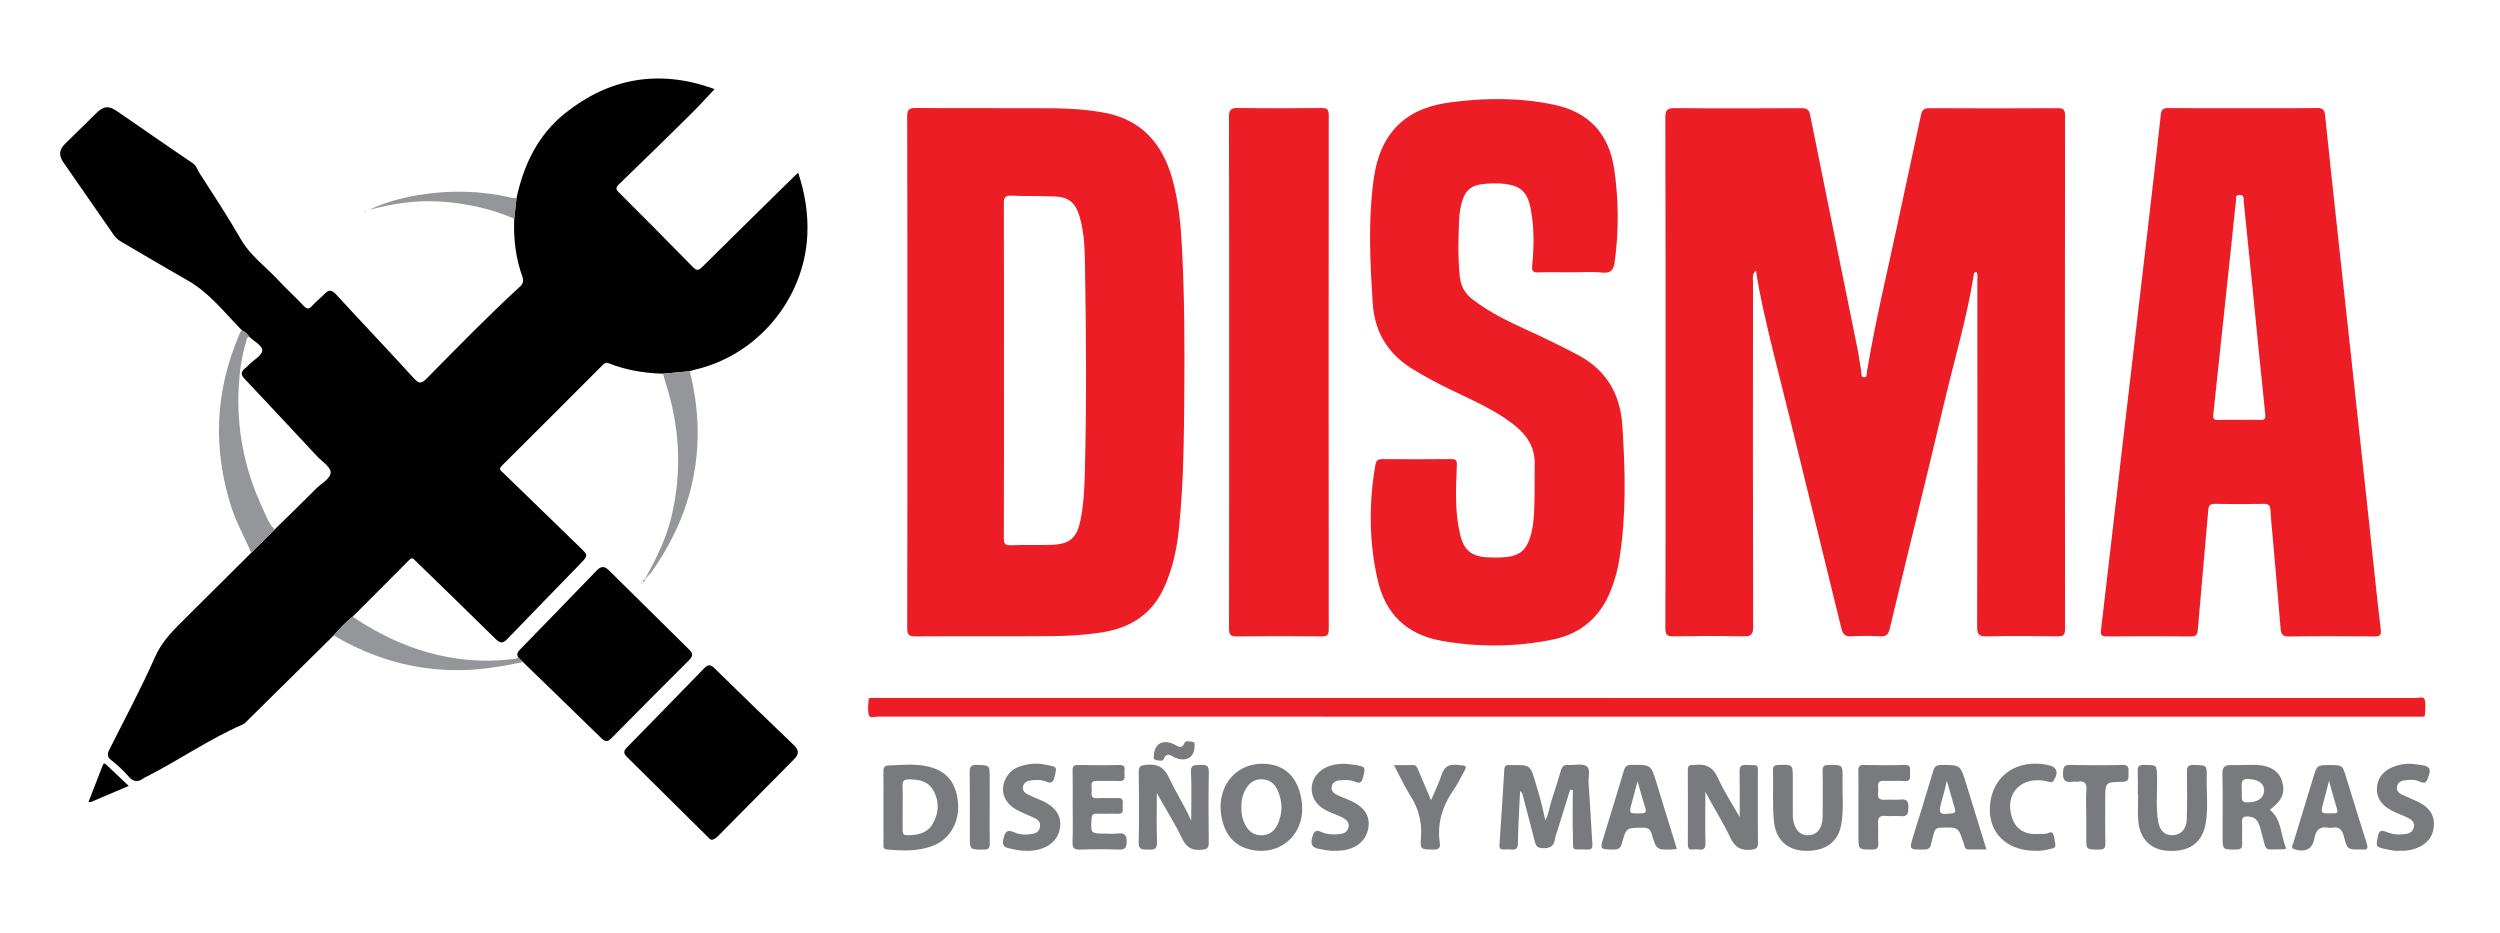
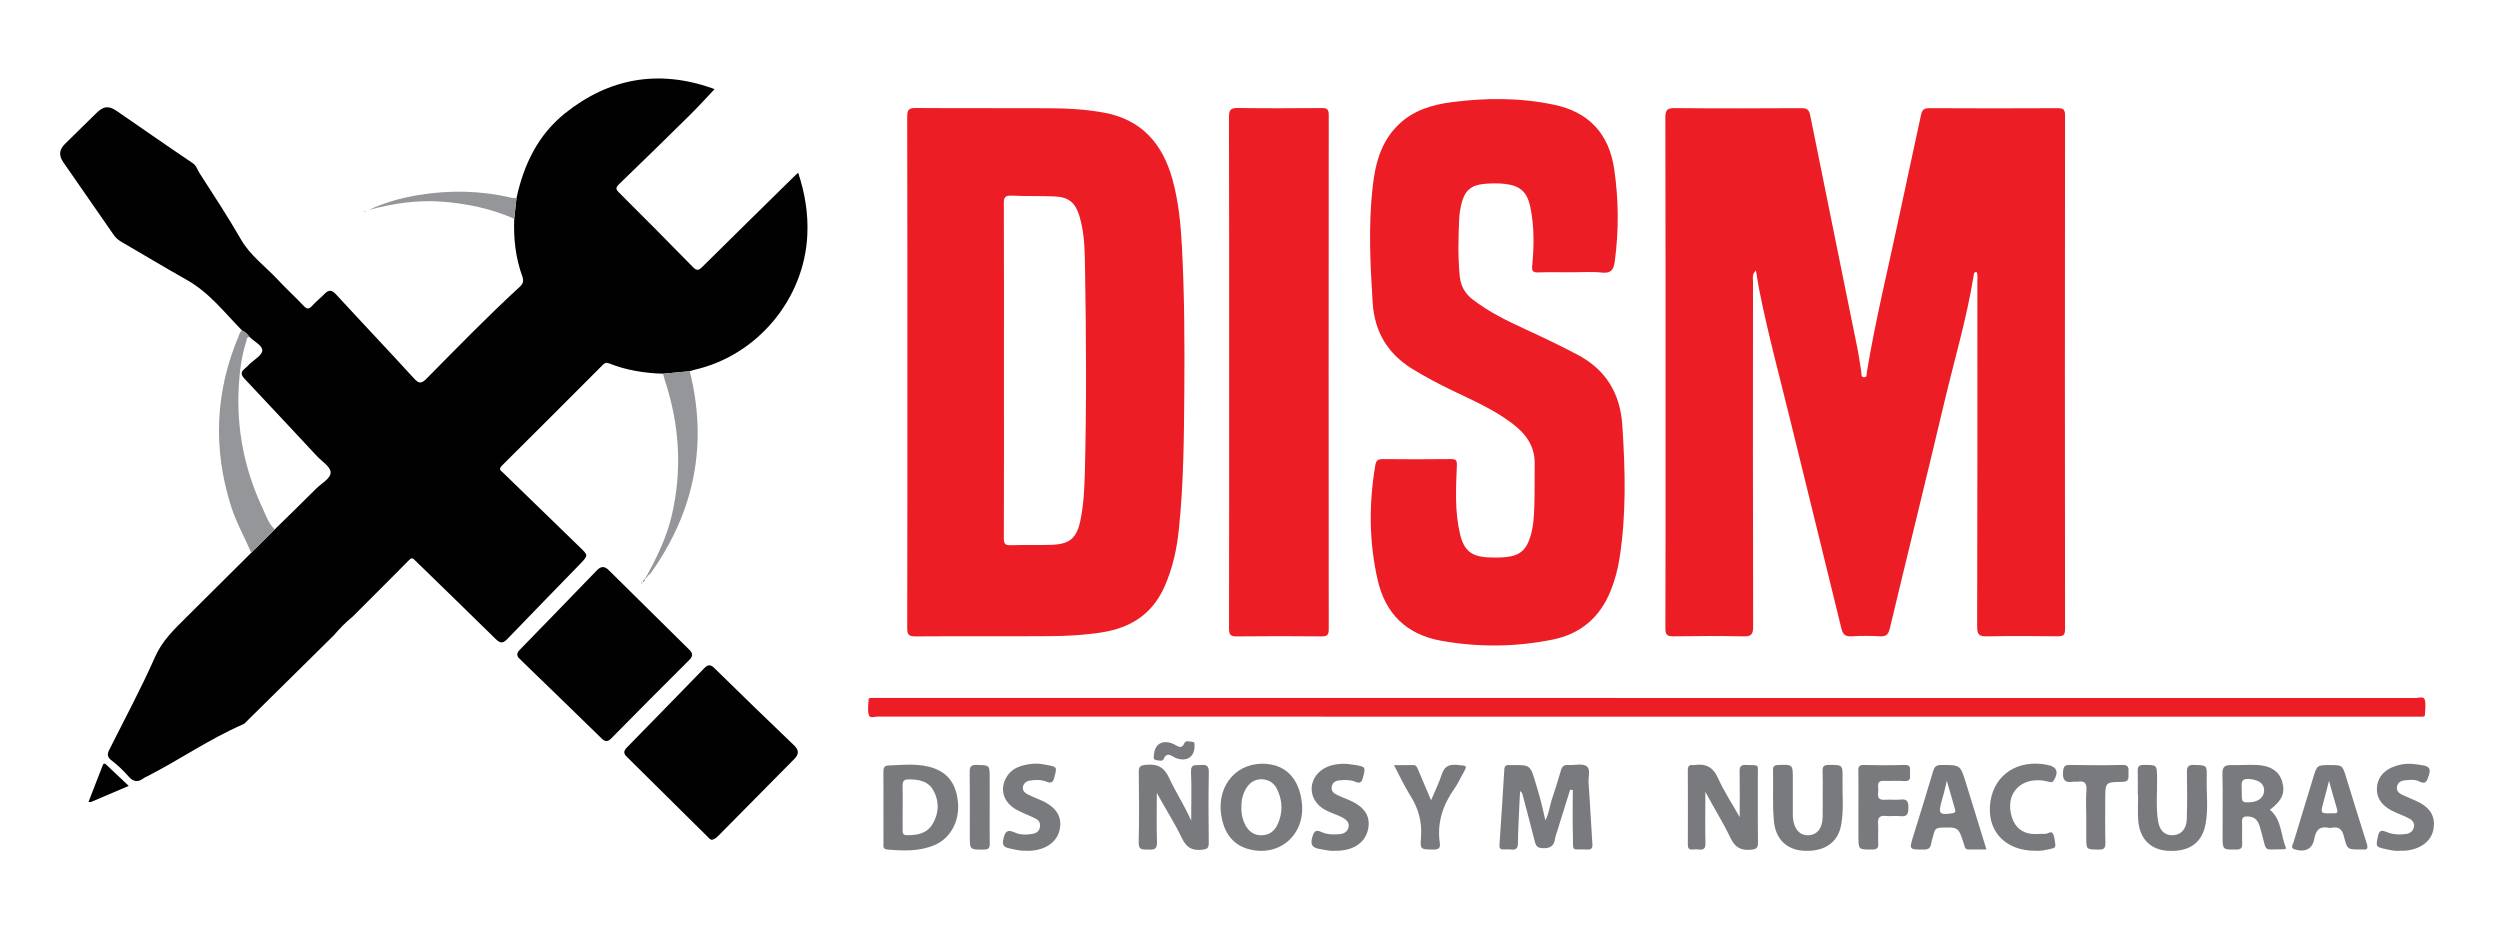
<svg xmlns="http://www.w3.org/2000/svg" version="1.1" id="Layer_1" x="0px" y="0px" width="150px" height="56px" viewBox="0 0 150 56" enable-background="new 0 0 150 56" xml:space="preserve">
  <g>
    <path fill-rule="evenodd" clip-rule="evenodd" fill="#010101" d="M14.539,19.844c-1.055-1.073-1.976-2.287-3.325-3.046   c-1.329-0.749-2.636-1.536-3.954-2.303c-0.179-0.104-0.324-0.237-0.442-0.408c-1.002-1.448-2.011-2.892-3.012-4.341   C3.508,9.315,3.547,8.978,3.91,8.622c0.623-0.612,1.247-1.224,1.871-1.836C6.218,6.357,6.52,6.326,7.02,6.669   c1.516,1.042,3.022,2.097,4.548,3.124c0.224,0.151,0.262,0.374,0.381,0.56c0.851,1.324,1.719,2.638,2.501,4.001   c0.567,0.988,1.474,1.627,2.221,2.431c0.499,0.538,1.045,1.031,1.547,1.565c0.202,0.216,0.321,0.21,0.513-0.004   c0.228-0.254,0.503-0.466,0.742-0.712c0.249-0.255,0.43-0.253,0.687,0.027c1.551,1.687,3.131,3.349,4.677,5.042   c0.308,0.338,0.456,0.319,0.77,0.001c1.833-1.853,3.649-3.724,5.57-5.487c0.211-0.193,0.259-0.364,0.158-0.642   c-0.401-1.114-0.53-2.271-0.481-3.45c0.046-0.414,0.091-0.829,0.137-1.244c0.433-2.005,1.294-3.795,2.918-5.09   c2.646-2.112,5.606-2.627,8.823-1.497c0.055,0.02,0.107,0.043,0.14,0.056c-0.489,0.516-0.956,1.036-1.452,1.525   c-1.421,1.403-2.848,2.801-4.287,4.186c-0.226,0.217-0.167,0.318,0.021,0.505c1.48,1.477,2.958,2.957,4.417,4.454   c0.242,0.249,0.356,0.202,0.573-0.013c1.827-1.813,3.667-3.614,5.502-5.418c0.066-0.064,0.135-0.126,0.243-0.227   c0.41,1.232,0.608,2.453,0.551,3.717c-0.173,3.868-3.005,7.258-6.79,8.113c-0.09,0.021-0.176,0.054-0.264,0.081   c-0.534,0.05-1.068,0.1-1.603,0.15c-1.113-0.034-2.202-0.206-3.241-0.62c-0.166-0.066-0.255-0.029-0.365,0.08   c-2.018,2.021-4.034,4.044-6.063,6.055c-0.232,0.229-0.05,0.307,0.073,0.427c1.532,1.49,3.062,2.981,4.6,4.466   c0.503,0.485,0.521,0.486,0.024,1.001c-1.452,1.502-2.917,2.992-4.364,4.5c-0.265,0.276-0.426,0.288-0.709,0.007   c-1.598-1.579-3.218-3.135-4.825-4.705c-0.123-0.12-0.191-0.209-0.358-0.04c-1.127,1.143-2.266,2.273-3.4,3.407   c-0.415,0.335-0.782,0.718-1.13,1.121c-1.72,1.699-3.44,3.398-5.162,5.096c-0.087,0.086-0.17,0.195-0.277,0.241   c-2.021,0.875-3.828,2.143-5.785,3.136c-0.056,0.027-0.116,0.049-0.165,0.086c-0.352,0.274-0.635,0.247-0.94-0.111   c-0.302-0.354-0.655-0.673-1.022-0.96c-0.259-0.202-0.238-0.382-0.113-0.631c0.926-1.85,1.909-3.674,2.743-5.564   c0.43-0.975,1.141-1.645,1.851-2.354c1.302-1.3,2.611-2.595,3.917-3.892c0.47-0.468,0.939-0.935,1.409-1.403   c0.833-0.817,1.673-1.629,2.497-2.457c0.315-0.316,0.875-0.597,0.859-0.979c-0.014-0.333-0.527-0.647-0.823-0.965   c-1.445-1.548-2.888-3.099-4.341-4.639c-0.224-0.238-0.237-0.414,0.019-0.614c0.097-0.077,0.183-0.169,0.271-0.257   c0.277-0.271,0.753-0.528,0.773-0.818c0.021-0.302-0.487-0.545-0.761-0.817C14.848,20.072,14.735,19.911,14.539,19.844z" />
    <path fill-rule="evenodd" clip-rule="evenodd" fill="#EC1D25" d="M105.356,16.225c-0.257,0.26-0.176,0.474-0.176,0.665   c-0.005,6.904-0.01,13.807,0.008,20.711c0.001,0.49-0.137,0.591-0.598,0.581c-1.389-0.03-2.78-0.025-4.17-0.002   c-0.385,0.006-0.498-0.092-0.497-0.488c0.015-3.999,0.01-7.997,0.01-11.996c0-6.216,0.005-12.432-0.012-18.649   c0-0.46,0.125-0.564,0.571-0.56c2.529,0.022,5.059,0.017,7.59,0.003c0.323-0.001,0.461,0.083,0.527,0.415   c0.939,4.676,1.896,9.35,2.841,14.025c0.093,0.458,0.147,0.924,0.229,1.384c0.021,0.122-0.045,0.323,0.173,0.321   c0.188,0,0.14-0.185,0.156-0.29c0.518-3.14,1.279-6.229,1.937-9.34c0.431-2.044,0.886-4.083,1.319-6.126   c0.063-0.296,0.19-0.39,0.5-0.389c2.562,0.015,5.123,0.014,7.685,0.001c0.333-0.002,0.453,0.06,0.453,0.429   c-0.012,10.277-0.012,20.555,0,30.832c0,0.373-0.125,0.43-0.455,0.426c-1.406-0.017-2.812-0.025-4.217,0.003   c-0.455,0.01-0.602-0.082-0.601-0.579c0.02-6.919,0.014-13.839,0.012-20.758c0-0.176,0.037-0.361-0.046-0.524   c-0.175,0.006-0.16,0.116-0.174,0.202c-0.417,2.59-1.17,5.103-1.771,7.65c-1.067,4.519-2.185,9.027-3.264,13.543   c-0.086,0.356-0.22,0.484-0.587,0.463c-0.561-0.032-1.126-0.035-1.686,0c-0.382,0.025-0.54-0.097-0.631-0.474   c-0.994-4.089-2.011-8.172-3.008-12.259c-0.653-2.679-1.38-5.341-1.92-8.048C105.484,17.04,105.433,16.678,105.356,16.225z" />
    <path fill-rule="evenodd" clip-rule="evenodd" fill="#EC1D25" d="M54.442,22.325c0-5.108,0.004-10.216-0.01-15.324   c0-0.406,0.089-0.525,0.511-0.521c2.702,0.02,5.405,0,8.107,0.015c1.061,0.005,2.12,0.071,3.168,0.26   c2.286,0.411,3.544,1.881,4.134,4.021c0.366,1.331,0.495,2.701,0.566,4.073c0.15,2.869,0.163,5.743,0.141,8.615   c-0.022,2.777-0.038,5.556-0.33,8.324c-0.12,1.151-0.363,2.266-0.828,3.343c-0.727,1.688-2.026,2.535-3.79,2.812   c-1.022,0.161-2.05,0.219-3.078,0.226c-2.703,0.019-5.405-0.002-8.107,0.015c-0.388,0.003-0.494-0.099-0.493-0.49   C54.446,32.573,54.442,27.449,54.442,22.325z M60.237,22.23c0,3.357,0.006,6.714-0.007,10.071   c-0.001,0.328,0.082,0.424,0.412,0.412c0.811-0.027,1.624,0.003,2.435-0.023c1.109-0.035,1.534-0.402,1.754-1.493   c0.186-0.921,0.234-1.858,0.259-2.792c0.104-4.042,0.084-8.084,0.015-12.126c-0.02-1.119-0.012-2.25-0.346-3.338   c-0.24-0.778-0.643-1.116-1.455-1.153c-0.872-0.04-1.748-0.01-2.621-0.049c-0.383-0.018-0.454,0.116-0.453,0.47   C60.243,15.548,60.237,18.889,60.237,22.23z" />
-     <path fill-rule="evenodd" clip-rule="evenodd" fill="#EC1D25" d="M134.563,6.491c1.483,0,2.967,0.011,4.449-0.01   c0.34-0.005,0.459,0.093,0.493,0.427c0.217,2.125,0.449,4.25,0.68,6.375c0.33,3.054,0.664,6.108,0.997,9.164   c0.323,2.978,0.646,5.955,0.967,8.933c0.229,2.125,0.441,4.251,0.695,6.373c0.047,0.393-0.072,0.433-0.403,0.431   c-1.702-0.013-3.403-0.02-5.106,0.005c-0.38,0.005-0.472-0.14-0.498-0.468c-0.158-1.912-0.328-3.823-0.496-5.735   c-0.04-0.466-0.091-0.931-0.116-1.398c-0.016-0.281-0.132-0.36-0.408-0.356c-0.969,0.018-1.938,0.02-2.904,0   c-0.303-0.005-0.394,0.085-0.418,0.386c-0.201,2.394-0.428,4.785-0.628,7.179c-0.024,0.294-0.1,0.391-0.405,0.389   c-1.686-0.015-3.373-0.016-5.059,0c-0.332,0.003-0.377-0.101-0.341-0.403c0.439-3.717,0.864-7.437,1.298-11.155   c0.486-4.183,0.979-8.365,1.466-12.548c0.279-2.401,0.562-4.802,0.823-7.206c0.035-0.332,0.16-0.393,0.464-0.389   C131.596,6.499,133.078,6.491,134.563,6.491z M134.354,25.192c0.405,0,0.812-0.017,1.217,0.006c0.309,0.017,0.376-0.063,0.34-0.387   c-0.249-2.325-0.472-4.652-0.704-6.979c-0.191-1.922-0.385-3.845-0.586-5.767c-0.015-0.142,0.052-0.365-0.233-0.373   c-0.298-0.008-0.215,0.222-0.23,0.362c-0.102,0.883-0.186,1.767-0.279,2.65c-0.359,3.394-0.717,6.788-1.084,10.18   c-0.027,0.259,0.055,0.32,0.297,0.312C133.511,25.18,133.934,25.192,134.354,25.192z" />
    <path fill-rule="evenodd" clip-rule="evenodd" fill="#EC1D25" d="M94.306,16.338c-0.673,0-1.345-0.016-2.015,0.007   c-0.322,0.011-0.391-0.094-0.36-0.399c0.114-1.168,0.13-2.339-0.106-3.496c-0.194-0.954-0.627-1.323-1.59-1.423   c-0.39-0.04-0.778-0.03-1.167,0.004c-0.768,0.066-1.166,0.376-1.362,1.124c-0.087,0.33-0.143,0.674-0.157,1.015   c-0.05,1.138-0.078,2.277,0.037,3.415c0.059,0.582,0.314,1.028,0.772,1.382c0.984,0.759,2.091,1.296,3.212,1.81   c1.035,0.473,2.058,0.967,3.065,1.496c1.726,0.905,2.578,2.337,2.704,4.244c0.177,2.683,0.249,5.364-0.177,8.033   c-0.103,0.648-0.275,1.278-0.52,1.889c-0.64,1.604-1.811,2.601-3.494,2.938c-2.224,0.448-4.463,0.468-6.699,0.063   c-2.07-0.375-3.332-1.63-3.791-3.651c-0.519-2.276-0.532-4.575-0.139-6.879c0.053-0.315,0.186-0.366,0.461-0.364   c1.358,0.012,2.718,0.014,4.075-0.002c0.32-0.003,0.37,0.088,0.356,0.397c-0.057,1.371-0.13,2.748,0.19,4.101   c0.233,0.991,0.686,1.353,1.707,1.401c0.341,0.015,0.688,0.017,1.028-0.017c0.849-0.082,1.246-0.428,1.492-1.25   c0.177-0.59,0.211-1.199,0.231-1.805c0.027-0.858,0.013-1.718,0.021-2.576c0.011-1.078-0.578-1.812-1.384-2.418   c-1.092-0.821-2.342-1.36-3.561-1.95c-0.83-0.4-1.641-0.826-2.425-1.313c-1.463-0.912-2.235-2.216-2.348-3.928   c-0.151-2.322-0.263-4.645-0.004-6.965c0.155-1.398,0.5-2.737,1.57-3.76c0.889-0.85,2.002-1.18,3.181-1.333   c2.057-0.267,4.111-0.273,6.147,0.158c2.084,0.441,3.286,1.747,3.595,3.854c0.271,1.848,0.284,3.699,0.033,5.551   c-0.062,0.46-0.199,0.724-0.757,0.664C95.529,16.288,94.914,16.338,94.306,16.338z" />
    <path fill-rule="evenodd" clip-rule="evenodd" fill="#EC1D25" d="M73.749,22.336c0-5.107,0.005-10.214-0.011-15.321   c0-0.44,0.125-0.541,0.544-0.535c1.671,0.023,3.344,0.017,5.015,0.003c0.312-0.003,0.428,0.066,0.428,0.409   c-0.009,10.292-0.009,20.584,0,30.876c0,0.336-0.104,0.417-0.424,0.415c-1.702-0.014-3.404-0.019-5.106,0.002   c-0.391,0.005-0.453-0.135-0.453-0.482C73.751,32.582,73.749,27.459,73.749,22.336z" />
    <path fill-rule="evenodd" clip-rule="evenodd" fill="#EC1D25" d="M98.812,43c-15.383,0-30.768,0-46.152-0.005   c-0.183,0-0.476,0.129-0.536-0.11c-0.074-0.292-0.024-0.619-0.006-0.931c0.004-0.078,0.122-0.077,0.2-0.077   c0.109-0.001,0.219-0.002,0.328-0.002c30.769,0,61.536,0,92.304,0.006c0.183,0,0.475-0.128,0.537,0.109   c0.072,0.293,0.023,0.62,0.005,0.932C145.488,43,145.371,43,145.292,43c-0.124,0-0.249,0-0.375,0C129.55,43,114.182,43,98.812,43z" />
    <path fill-rule="evenodd" clip-rule="evenodd" fill="#010101" d="M31.09,39.437c-0.123-0.208-0.005-0.346,0.134-0.488   c1.531-1.575,3.065-3.148,4.589-4.73c0.254-0.264,0.466-0.253,0.711-0.011c1.607,1.591,3.214,3.181,4.826,4.767   c0.223,0.219,0.242,0.388,0.008,0.621c-1.568,1.562-3.13,3.13-4.684,4.708c-0.24,0.244-0.385,0.19-0.606-0.025   c-1.559-1.526-3.129-3.04-4.696-4.559C31.278,39.624,31.185,39.53,31.09,39.437z" />
    <path fill-rule="evenodd" clip-rule="evenodd" fill="#010101" d="M42.723,50.388c-0.139-0.013-0.209-0.126-0.296-0.212   c-1.609-1.594-3.215-3.189-4.827-4.777c-0.207-0.203-0.177-0.355,0.013-0.55c1.55-1.58,3.096-3.165,4.637-4.753   c0.217-0.223,0.372-0.246,0.614-0.008c1.581,1.553,3.172,3.095,4.773,4.627c0.31,0.297,0.306,0.537,0.018,0.827   c-1.517,1.529-3.032,3.062-4.546,4.595C42.999,50.249,42.885,50.353,42.723,50.388z" />
    <path fill-rule="evenodd" clip-rule="evenodd" fill="#797A7D" d="M92.722,49.222c0.224-0.427,0.249-0.834,0.374-1.21   c0.195-0.592,0.389-1.185,0.557-1.782c0.072-0.262,0.201-0.35,0.465-0.33c0.356,0.025,0.794-0.105,1.054,0.058   c0.292,0.184,0.115,0.661,0.141,1.008c0.091,1.228,0.147,2.458,0.23,3.686c0.017,0.247-0.054,0.329-0.303,0.319   c-1.018-0.037-0.833,0.174-0.866-0.817c-0.03-0.915-0.006-1.835-0.006-2.754c-0.054-0.004-0.107-0.009-0.161-0.014   c-0.26,0.832-0.52,1.665-0.778,2.497c-0.048,0.149-0.106,0.297-0.128,0.449c-0.065,0.461-0.325,0.586-0.771,0.556   c-0.278-0.02-0.37-0.12-0.434-0.363c-0.237-0.951-0.492-1.899-0.741-2.848c-0.02-0.071-0.045-0.14-0.148-0.211   c-0.012,0.218-0.027,0.437-0.036,0.653c-0.036,0.824-0.086,1.65-0.096,2.477c-0.004,0.32-0.124,0.408-0.414,0.374   c-0.139-0.016-0.28-0.008-0.422-0.001c-0.188,0.008-0.287-0.042-0.272-0.262c0.104-1.509,0.202-3.017,0.291-4.526   c0.013-0.234,0.113-0.298,0.319-0.275c0.031,0.002,0.062,0.001,0.094,0c1.147-0.018,1.147-0.018,1.471,1.087   c0.105,0.358,0.217,0.716,0.311,1.077C92.544,48.425,92.62,48.786,92.722,49.222z" />
    <path fill-rule="evenodd" clip-rule="evenodd" fill="#959699" d="M14.539,19.844c0.196,0.066,0.309,0.228,0.436,0.375   c-0.201,0.015-0.172,0.186-0.212,0.312c-0.269,0.85-0.381,1.731-0.434,2.613c-0.154,2.564,0.333,5.014,1.422,7.338   c0.207,0.443,0.361,0.927,0.73,1.282c-0.47,0.468-0.939,0.936-1.409,1.403c-0.39-0.931-0.896-1.809-1.204-2.778   c-1.103-3.479-0.961-6.895,0.464-10.256C14.377,20.026,14.393,19.885,14.539,19.844z" />
    <path fill-rule="evenodd" clip-rule="evenodd" fill="#797A7D" d="M69.41,47.578c0,0.978-0.025,1.956,0.011,2.932   c0.016,0.431-0.16,0.489-0.515,0.464c-0.304-0.022-0.601,0.083-0.586-0.441c0.038-1.404,0.022-2.81,0.006-4.214   c-0.004-0.324,0.094-0.394,0.415-0.428c0.69-0.077,1.108,0.132,1.411,0.794c0.379,0.828,0.892,1.593,1.319,2.556   c0-1.062,0.033-1.987-0.011-2.909c-0.025-0.536,0.302-0.401,0.593-0.431c0.349-0.034,0.483,0.059,0.476,0.448   c-0.026,1.403-0.021,2.809-0.003,4.213c0.005,0.331-0.098,0.389-0.414,0.423c-0.594,0.062-0.93-0.134-1.19-0.682   C70.479,49.375,69.917,48.511,69.41,47.578z" />
    <path fill-rule="evenodd" clip-rule="evenodd" fill="#797A7D" d="M104.382,49.031c0-0.901,0.012-1.805-0.006-2.708   c-0.009-0.312,0.054-0.441,0.4-0.426c0.824,0.036,0.688-0.092,0.694,0.696c0.008,1.31-0.009,2.621,0.009,3.931   c0.005,0.336-0.073,0.43-0.432,0.461c-0.61,0.053-0.95-0.145-1.219-0.71c-0.444-0.939-1.01-1.821-1.508-2.772   c0,0.171,0,0.342,0,0.512c0,0.857-0.015,1.716,0.006,2.572c0.008,0.313-0.093,0.424-0.394,0.383c-0.124-0.016-0.252-0.013-0.375,0   c-0.232,0.023-0.287-0.088-0.287-0.302c0.006-1.481,0.008-2.965-0.001-4.445c-0.001-0.243,0.072-0.353,0.318-0.317   c0.016,0.002,0.032,0.002,0.047,0c0.688-0.11,1.145,0.097,1.453,0.792C103.444,47.5,103.946,48.24,104.382,49.031z" />
    <path fill-rule="evenodd" clip-rule="evenodd" fill="#797A7D" d="M75.748,45.824c1.331,0.003,2.169,0.815,2.358,2.284   c0.247,1.914-1.275,3.312-3.126,2.856c-0.927-0.229-1.44-0.869-1.654-1.777C72.896,47.37,74.009,45.822,75.748,45.824z    M74.483,48.45c-0.011,0.365,0.062,0.717,0.23,1.039c0.203,0.387,0.519,0.631,0.968,0.628c0.447-0.002,0.772-0.226,0.964-0.63   c0.333-0.705,0.32-1.417-0.011-2.118c-0.181-0.385-0.501-0.601-0.927-0.613c-0.426-0.011-0.74,0.209-0.954,0.573   C74.551,47.673,74.473,48.051,74.483,48.45z" />
    <path fill-rule="evenodd" clip-rule="evenodd" fill="#797A7D" d="M53.006,48.446c0-0.718,0.007-1.435-0.003-2.151   c-0.003-0.224,0.059-0.359,0.3-0.367c0.793-0.027,1.588-0.12,2.374,0.062c1.111,0.257,1.682,0.941,1.801,2.145   c0.11,1.125-0.447,2.16-1.398,2.567c-0.92,0.393-1.882,0.351-2.85,0.269c-0.272-0.023-0.221-0.213-0.222-0.374   C53.004,49.878,53.006,49.162,53.006,48.446z M54.16,48.451c0,0.451,0.002,0.902-0.001,1.354c-0.001,0.171,0.017,0.304,0.241,0.306   c0.617,0.008,1.206-0.09,1.549-0.661c0.395-0.654,0.42-1.372,0.043-2.041c-0.319-0.566-0.904-0.652-1.503-0.645   c-0.267,0.003-0.341,0.134-0.333,0.382C54.171,47.58,54.16,48.016,54.16,48.451z" />
    <path fill-rule="evenodd" clip-rule="evenodd" fill="#797A7D" d="M136.191,48.585c0.734,0.606,0.641,1.55,0.979,2.315   c-0.052,0.03-0.076,0.058-0.1,0.057c-1.332-0.019-1.022,0.266-1.395-1.048c-0.118-0.42-0.18-0.873-0.762-0.918   c-0.271-0.021-0.407,0.029-0.392,0.339c0.021,0.421-0.009,0.844,0.01,1.265c0.012,0.274-0.062,0.378-0.361,0.379   c-0.814,0.004-0.814,0.02-0.814-0.808c0-1.248,0.017-2.496-0.01-3.744c-0.01-0.401,0.142-0.521,0.507-0.516   c0.5,0.01,0.999-0.024,1.498-0.01c0.864,0.025,1.392,0.367,1.578,0.994C137.13,47.562,136.923,48.041,136.191,48.585z    M134.504,47.44c0,0.7,0,0.7,0.405,0.7c0.562-0.002,0.928-0.275,0.939-0.701c0.012-0.422-0.327-0.65-0.874-0.698   C134.337,46.684,134.533,47.124,134.504,47.44z" />
    <path fill-rule="evenodd" clip-rule="evenodd" fill="#797A7D" d="M109.361,47.637c0.002-0.452,0.014-0.904-0.004-1.355   c-0.01-0.271,0.048-0.385,0.354-0.386c0.843-0.004,0.855-0.02,0.841,0.828c-0.018,0.919,0.083,1.841-0.079,2.753   c-0.189,1.073-0.995,1.634-2.241,1.569c-1.027-0.052-1.689-0.7-1.793-1.741c-0.102-1.027-0.029-2.057-0.058-3.083   c-0.009-0.244,0.078-0.316,0.32-0.323c0.868-0.029,0.868-0.04,0.868,0.842c0,0.671-0.001,1.341,0,2.012   c0,0.125-0.003,0.25,0.012,0.373c0.078,0.641,0.417,1.005,0.914,0.989c0.527-0.019,0.848-0.407,0.863-1.074   C109.371,48.573,109.361,48.106,109.361,47.637z" />
    <path fill-rule="evenodd" clip-rule="evenodd" fill="#797A7D" d="M128.268,47.684c0-0.469,0.013-0.937-0.005-1.404   c-0.01-0.269,0.047-0.383,0.354-0.384c0.805-0.001,0.794-0.019,0.808,0.771c0.015,0.856-0.075,1.717,0.053,2.568   c0.091,0.607,0.411,0.899,0.901,0.877c0.479-0.021,0.81-0.363,0.828-0.953c0.028-0.936,0.026-1.871,0.009-2.807   c-0.006-0.328,0.055-0.47,0.43-0.457c0.762,0.024,0.776,0.001,0.758,0.762c-0.021,0.935,0.104,1.876-0.073,2.801   c-0.215,1.134-0.999,1.668-2.267,1.589c-1.032-0.063-1.686-0.719-1.77-1.819c-0.038-0.513-0.007-1.029-0.007-1.543   C128.28,47.684,128.273,47.684,128.268,47.684z" />
    <path fill-rule="evenodd" clip-rule="evenodd" fill="#797A7D" d="M119.186,50.966c-0.378,0-0.718-0.003-1.057,0.002   c-0.146,0.001-0.235-0.054-0.257-0.206c-0.007-0.046-0.028-0.089-0.042-0.134c-0.326-1.013-0.326-1.001-1.388-0.968   c-0.261,0.01-0.359,0.12-0.41,0.339c-0.052,0.212-0.125,0.42-0.164,0.633c-0.045,0.26-0.171,0.343-0.441,0.342   c-0.885,0-0.883,0.014-0.621-0.839c0.4-1.294,0.805-2.585,1.188-3.882c0.081-0.276,0.205-0.356,0.486-0.354   c1.134,0,1.138-0.011,1.469,1.053C118.359,48.27,118.764,49.593,119.186,50.966z M116.81,46.845   c-0.068,0.289-0.11,0.484-0.159,0.677c-0.05,0.195-0.108,0.388-0.163,0.582c-0.196,0.722-0.12,0.802,0.628,0.696   c0.157-0.022,0.235-0.071,0.189-0.23C117.15,48.023,116.991,47.477,116.81,46.845z" />
-     <path fill-rule="evenodd" clip-rule="evenodd" fill="#797A7D" d="M100.612,50.938c-0.093,0.012-0.155,0.026-0.216,0.028   c-0.998,0.034-1.013,0.038-1.296-0.932c-0.089-0.305-0.239-0.374-0.529-0.372c-0.984,0.004-0.997-0.009-1.253,0.928   c-0.079,0.292-0.199,0.392-0.507,0.385c-0.823-0.016-0.823,0.001-0.578-0.801c0.402-1.31,0.811-2.616,1.198-3.93   c0.074-0.251,0.174-0.344,0.444-0.348c1.188-0.013,1.184-0.021,1.525,1.105C99.801,48.311,100.206,49.616,100.612,50.938z    M98.252,46.871c-0.127,0.483-0.228,0.872-0.333,1.26c-0.19,0.695-0.193,0.686,0.521,0.671c0.261-0.005,0.372-0.05,0.275-0.346   C98.55,47.959,98.419,47.45,98.252,46.871z" />
    <path fill-rule="evenodd" clip-rule="evenodd" fill="#797A7D" d="M139.812,45.905c0.733,0,0.73,0.001,0.954,0.721   c0.408,1.324,0.812,2.649,1.234,3.968c0.092,0.287,0.064,0.415-0.262,0.375c-0.03-0.004-0.062-0.001-0.094-0.001   c-0.787,0.006-0.81,0.011-1.003-0.76c-0.104-0.413-0.281-0.635-0.73-0.541c-0.059,0.013-0.126,0.013-0.186,0   c-0.539-0.106-0.772,0.125-0.867,0.659c-0.11,0.623-0.542,0.827-1.181,0.634c-0.271-0.081-0.109-0.276-0.069-0.41   c0.366-1.223,0.741-2.441,1.115-3.663c0.022-0.073,0.045-0.147,0.067-0.222C139.021,45.905,139.021,45.905,139.812,45.905z    M139.74,46.849c-0.128,0.493-0.222,0.884-0.33,1.271c-0.19,0.695-0.192,0.695,0.518,0.676c0.032,0,0.063-0.002,0.094,0   c0.223,0.019,0.26-0.063,0.194-0.274C140.053,48.003,139.917,47.475,139.74,46.849z" />
    <path fill-rule="evenodd" clip-rule="evenodd" fill="#959699" d="M39.784,22.422c0.535-0.05,1.068-0.1,1.603-0.15   c1.099,4.417,0.272,8.459-2.365,12.149c-0.025,0.036-0.072,0.058-0.108,0.086c-0.021-0.016-0.042-0.032-0.061-0.049   c0.604-1.109,1.147-2.243,1.441-3.483c0.652-2.756,0.484-5.47-0.402-8.15C39.849,22.693,39.82,22.556,39.784,22.422z" />
-     <path fill-rule="evenodd" clip-rule="evenodd" fill="#797A7D" d="M64.361,48.417c0-0.733,0.009-1.467-0.005-2.2   c-0.005-0.249,0.076-0.321,0.32-0.317c0.827,0.014,1.655,0.021,2.481-0.001c0.451-0.011,0.29,0.302,0.308,0.512   c0.02,0.23,0.062,0.477-0.325,0.452c-0.436-0.027-0.875,0.011-1.311-0.01c-0.479-0.024-0.308,0.323-0.323,0.548   c-0.016,0.232-0.093,0.521,0.333,0.491c0.403-0.027,0.812,0.012,1.216-0.011c0.41-0.021,0.303,0.266,0.301,0.473   c-0.002,0.206,0.118,0.498-0.296,0.476c-0.42-0.021-0.843,0.004-1.264-0.007c-0.222-0.007-0.289,0.077-0.302,0.297   c-0.054,0.896-0.062,0.896,0.826,0.896c0.25,0,0.502,0.023,0.749-0.006c0.403-0.049,0.541,0.081,0.531,0.506   c-0.009,0.379-0.124,0.472-0.482,0.459c-0.763-0.024-1.53-0.033-2.293,0.002c-0.412,0.021-0.489-0.127-0.474-0.499   C64.382,49.791,64.361,49.104,64.361,48.417z" />
    <path fill-rule="evenodd" clip-rule="evenodd" fill="#797A7D" d="M144.009,51.043c-0.289,0.037-0.58-0.035-0.869-0.098   c-0.607-0.128-0.593-0.154-0.461-0.776c0.076-0.359,0.213-0.374,0.508-0.251c0.381,0.157,0.789,0.18,1.197,0.117   c0.241-0.039,0.402-0.182,0.453-0.415c0.048-0.229-0.085-0.401-0.271-0.501c-0.259-0.139-0.538-0.245-0.811-0.362   c-0.836-0.357-1.21-0.879-1.13-1.581c0.077-0.677,0.605-1.139,1.453-1.306c0.442-0.089,0.868-0.021,1.3,0.05   c0.37,0.06,0.486,0.218,0.351,0.604c-0.113,0.324-0.158,0.577-0.598,0.354c-0.246-0.125-0.553-0.087-0.834-0.058   c-0.233,0.022-0.428,0.119-0.476,0.374c-0.045,0.237,0.097,0.392,0.288,0.483c0.322,0.156,0.661,0.28,0.981,0.438   c0.774,0.382,1.063,0.937,0.903,1.699c-0.142,0.682-0.798,1.157-1.693,1.228C144.208,51.05,144.113,51.043,144.009,51.043z" />
    <path fill-rule="evenodd" clip-rule="evenodd" fill="#797A7D" d="M80.077,51.046c-0.284,0.028-0.587-0.058-0.895-0.106   c-0.438-0.068-0.581-0.255-0.441-0.728c0.113-0.379,0.232-0.434,0.568-0.282c0.332,0.148,0.696,0.151,1.059,0.12   c0.275-0.024,0.49-0.146,0.547-0.425c0.056-0.271-0.13-0.44-0.34-0.558c-0.423-0.234-0.911-0.33-1.303-0.629   c-0.742-0.565-0.767-1.585-0.047-2.177c0.38-0.312,0.837-0.413,1.31-0.432c0.246-0.01,0.496,0.026,0.742,0.065   c0.673,0.109,0.666,0.122,0.5,0.767c-0.075,0.296-0.191,0.365-0.473,0.241c-0.276-0.122-0.581-0.108-0.877-0.087   c-0.247,0.019-0.469,0.097-0.521,0.38c-0.048,0.263,0.118,0.405,0.328,0.505c0.212,0.1,0.429,0.187,0.644,0.275   c0.974,0.403,1.36,0.958,1.215,1.743c-0.147,0.79-0.821,1.289-1.796,1.326C80.234,51.048,80.173,51.046,80.077,51.046z" />
    <path fill-rule="evenodd" clip-rule="evenodd" fill="#797A7D" d="M61.566,51.046c-0.346,0.015-0.677-0.07-1.012-0.146   c-0.346-0.076-0.435-0.204-0.347-0.579c0.102-0.437,0.236-0.572,0.667-0.376c0.347,0.158,0.73,0.149,1.104,0.082   c0.214-0.038,0.371-0.164,0.416-0.39c0.045-0.228-0.045-0.414-0.241-0.513c-0.374-0.189-0.772-0.331-1.142-0.53   c-0.757-0.406-1.027-1.142-0.684-1.848c0.327-0.674,0.953-0.849,1.626-0.919c0.296-0.032,0.591,0.017,0.882,0.074   c0.6,0.12,0.585,0.118,0.43,0.727c-0.075,0.296-0.171,0.396-0.473,0.273c-0.324-0.13-0.672-0.122-1.015-0.063   c-0.2,0.033-0.35,0.155-0.396,0.351c-0.049,0.213,0.08,0.366,0.252,0.458c0.233,0.123,0.479,0.225,0.724,0.324   c0.959,0.391,1.368,0.96,1.238,1.736c-0.127,0.764-0.789,1.271-1.749,1.337C61.753,51.051,61.66,51.045,61.566,51.046z" />
-     <path fill-rule="evenodd" clip-rule="evenodd" fill="#959699" d="M31.09,39.437c0.094,0.094,0.188,0.188,0.281,0.282   c-1.31,0.288-2.624,0.498-3.975,0.491c-2.657-0.014-5.1-0.734-7.372-2.088c0.348-0.402,0.715-0.786,1.13-1.121   c1.699,1.144,3.528,1.986,5.545,2.389c1.404,0.281,2.815,0.327,4.234,0.134C30.99,39.516,31.039,39.466,31.09,39.437z" />
    <path fill-rule="evenodd" clip-rule="evenodd" fill="#797A7D" d="M122.115,51.046c-1.723,0.001-2.817-1.084-2.721-2.662   c0.107-1.694,1.402-2.742,3.147-2.543c0.091,0.01,0.184,0.031,0.274,0.048c0.598,0.098,0.735,0.437,0.401,0.952   c-0.069,0.108-0.144,0.096-0.233,0.077c-0.153-0.03-0.304-0.076-0.457-0.092c-1.395-0.142-2.235,0.883-1.809,2.22   c0.182,0.567,0.575,0.924,1.184,0.987c0.261,0.026,0.527-0.012,0.792,0c0.166,0.006,0.374-0.195,0.473-0.029   c0.112,0.187,0.117,0.443,0.153,0.673c0.034,0.202-0.145,0.224-0.268,0.253C122.732,51.003,122.412,51.073,122.115,51.046z" />
    <path fill-rule="evenodd" clip-rule="evenodd" fill="#797A7D" d="M111.505,48.447c0-0.732,0.01-1.466-0.005-2.197   c-0.006-0.256,0.059-0.356,0.335-0.351c0.81,0.018,1.621,0.026,2.43-0.003c0.434-0.016,0.329,0.26,0.332,0.488   c0.003,0.237,0.083,0.516-0.343,0.48c-0.402-0.034-0.811,0.005-1.215-0.012c-0.263-0.011-0.379,0.077-0.352,0.345   c0.012,0.125,0.016,0.252-0.001,0.374c-0.045,0.335,0.101,0.438,0.423,0.414c0.309-0.024,0.625,0.021,0.933-0.012   c0.395-0.045,0.461,0.128,0.46,0.476c-0.001,0.354-0.044,0.567-0.471,0.521c-0.294-0.032-0.595,0.019-0.889-0.013   c-0.387-0.041-0.482,0.127-0.459,0.481c0.026,0.388-0.011,0.779,0.012,1.168c0.017,0.29-0.09,0.366-0.373,0.366   c-0.817,0.003-0.817,0.016-0.817-0.798C111.505,49.6,111.505,49.023,111.505,48.447z" />
    <path fill-rule="evenodd" clip-rule="evenodd" fill="#797A7D" d="M83.637,45.906c0.423,0,0.776,0.01,1.129-0.004   c0.209-0.009,0.256,0.127,0.318,0.274c0.245,0.589,0.496,1.173,0.779,1.841c0.233-0.555,0.472-1.032,0.635-1.533   c0.149-0.455,0.382-0.631,0.876-0.592c0.689,0.052,0.691,0.013,0.36,0.602c-0.153,0.272-0.283,0.56-0.462,0.812   c-0.7,0.988-1.063,2.062-0.883,3.284c0.045,0.317-0.096,0.386-0.394,0.383c-0.749-0.008-0.796,0.002-0.736-0.729   c0.074-0.928-0.151-1.739-0.646-2.518C84.26,47.166,83.981,46.556,83.637,45.906z" />
    <path fill-rule="evenodd" clip-rule="evenodd" fill="#797A7D" d="M125.175,48.942c0-0.515-0.031-1.031,0.01-1.542   c0.035-0.437-0.139-0.558-0.53-0.5c-0.092,0.014-0.188-0.012-0.28,0.004c-0.479,0.083-0.624-0.111-0.593-0.586   c0.023-0.316,0.086-0.427,0.42-0.421c1.044,0.021,2.089,0.025,3.132-0.001c0.382-0.011,0.396,0.178,0.376,0.454   c-0.021,0.261,0.103,0.559-0.378,0.562c-1.018,0.007-1.018,0.031-1.018,1.057c0,0.872-0.013,1.746,0.009,2.617   c0.006,0.31-0.09,0.393-0.395,0.389c-0.753-0.008-0.753,0.008-0.753-0.724C125.175,49.814,125.175,49.377,125.175,48.942z" />
    <path fill-rule="evenodd" clip-rule="evenodd" fill="#797A7D" d="M59.381,48.482c0,0.704-0.01,1.406,0.005,2.108   c0.005,0.27-0.049,0.384-0.356,0.385c-0.842,0.004-0.842,0.021-0.842-0.83c0-1.264,0.011-2.529-0.007-3.793   c-0.004-0.331,0.056-0.468,0.429-0.457c0.771,0.023,0.771,0,0.771,0.761C59.381,47.265,59.381,47.875,59.381,48.482z" />
    <path fill-rule="evenodd" clip-rule="evenodd" fill="#959699" d="M30.991,11.88c-0.045,0.415-0.09,0.83-0.137,1.244   c-1.383-0.604-2.84-0.914-4.337-1.025c-1.488-0.111-2.944,0.109-4.383,0.494c0.948-0.443,1.942-0.721,2.968-0.89   c1.88-0.31,3.752-0.273,5.611,0.167C30.801,11.889,30.897,11.876,30.991,11.88z" />
    <path fill-rule="evenodd" clip-rule="evenodd" fill="#010101" d="M7.724,47.154c-0.807,0.344-1.532,0.653-2.258,0.962   c-0.024,0.011-0.058,0.001-0.157,0.001c0.292-0.749,0.574-1.476,0.856-2.201c0.047-0.122,0.115-0.127,0.205-0.042   C6.806,46.287,7.242,46.699,7.724,47.154z" />
    <path fill-rule="evenodd" clip-rule="evenodd" fill="#797A7D" d="M71.672,44.771c0,0.661-0.485,0.958-1.127,0.707   c-0.253-0.1-0.526-0.424-0.739,0.09c-0.047,0.115-0.327,0.071-0.485,0.021c-0.152-0.048-0.087-0.215-0.079-0.33   c0.048-0.646,0.541-0.899,1.176-0.615c0.233,0.103,0.469,0.371,0.663-0.087c0.057-0.135,0.319-0.064,0.483-0.043   C71.719,44.535,71.655,44.682,71.672,44.771z" />
    <path fill-rule="evenodd" clip-rule="evenodd" fill="#959699" d="M21.937,12.667c0,0.009,0.001,0.025-0.003,0.027   c-0.013,0.005-0.031,0.012-0.043,0.007c-0.049-0.018-0.046-0.036,0.005-0.045C21.909,12.654,21.923,12.663,21.937,12.667z" />
    <path fill-rule="evenodd" clip-rule="evenodd" fill="#959699" d="M38.592,34.945c-0.029-0.09-0.004-0.157,0.085-0.197l0.012,0.012   c0.006,0.083-0.02,0.146-0.104,0.177L38.592,34.945z" />
    <path fill-rule="evenodd" clip-rule="evenodd" fill="#959699" d="M38.585,34.937c-0.031,0.026-0.062,0.053-0.093,0.08   c-0.01-0.02-0.02-0.04-0.028-0.06c0.043-0.004,0.085-0.008,0.128-0.013L38.585,34.937z" />
    <path fill-rule="evenodd" clip-rule="evenodd" fill="#959699" d="M38.914,34.507c-0.043,0.055-0.084,0.11-0.126,0.165   c-0.012-0.011-0.023-0.023-0.035-0.034c0.034-0.06,0.066-0.12,0.1-0.179C38.873,34.475,38.893,34.491,38.914,34.507z" />
    <path fill-rule="evenodd" clip-rule="evenodd" fill="#959699" d="M38.677,34.748c0.025-0.037,0.052-0.073,0.077-0.11   c0.011,0.01,0.022,0.022,0.034,0.034c-0.034,0.029-0.066,0.059-0.1,0.088C38.688,34.76,38.677,34.748,38.677,34.748z" />
  </g>
</svg>